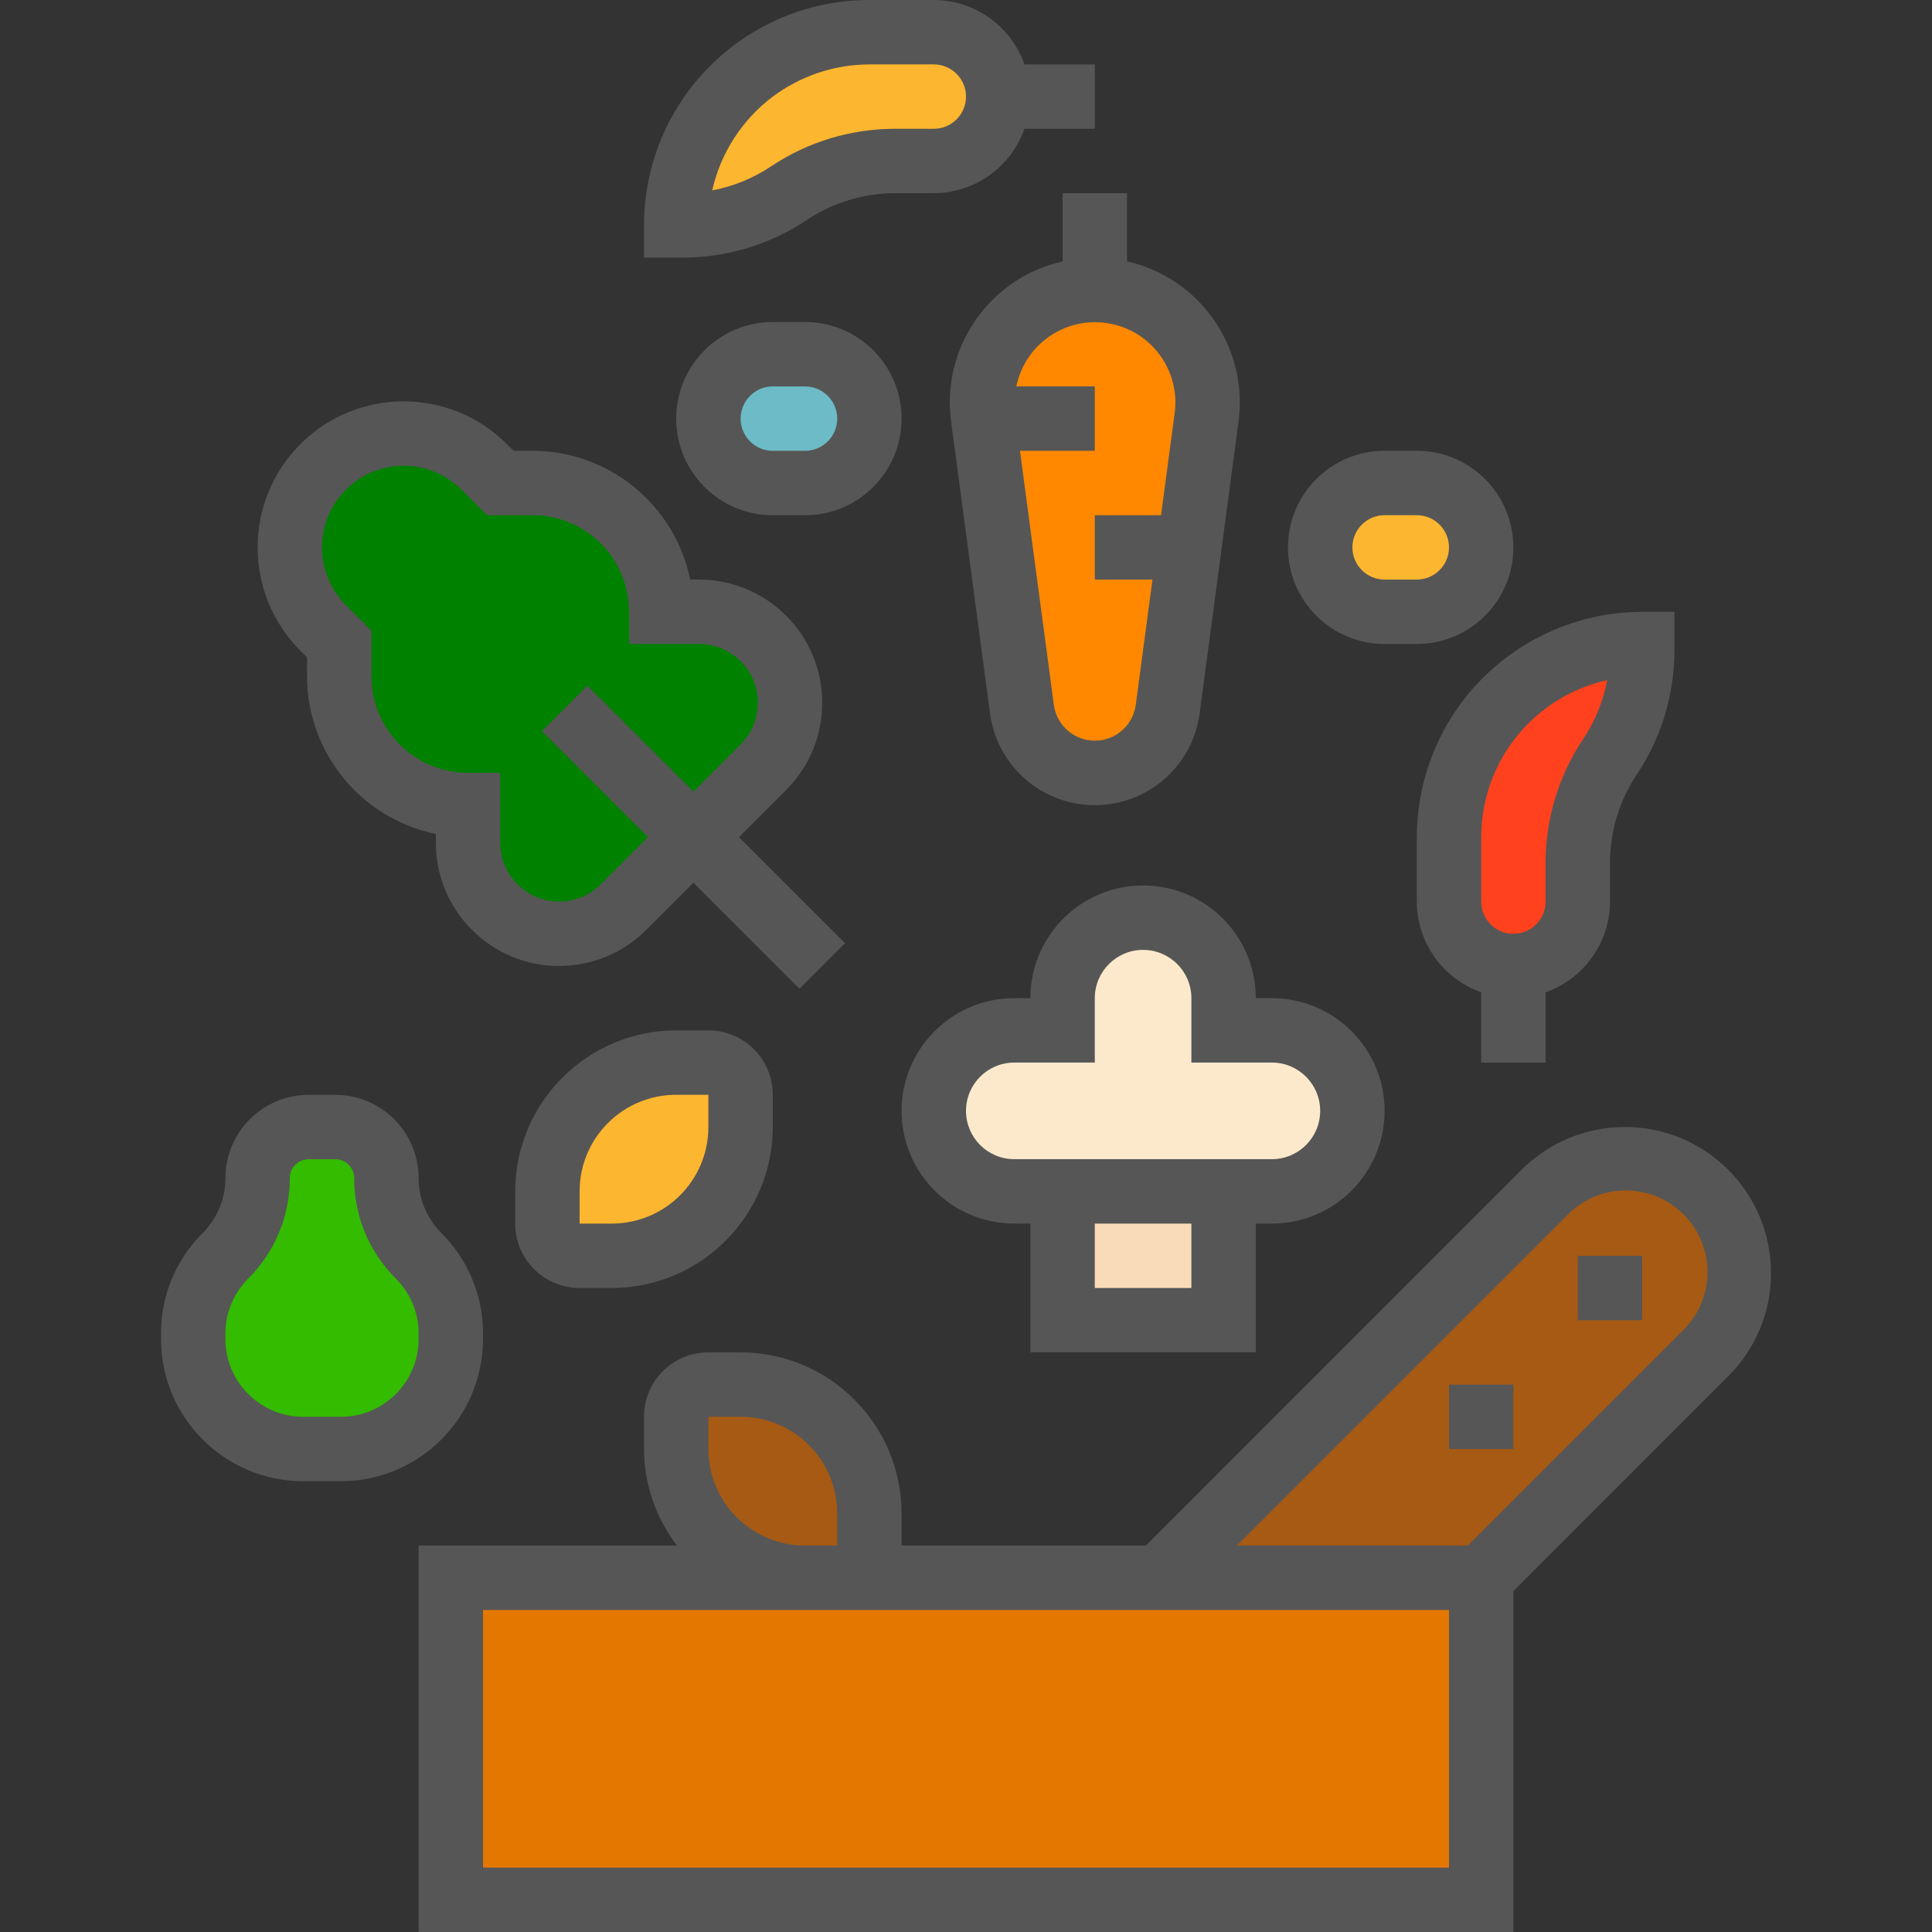
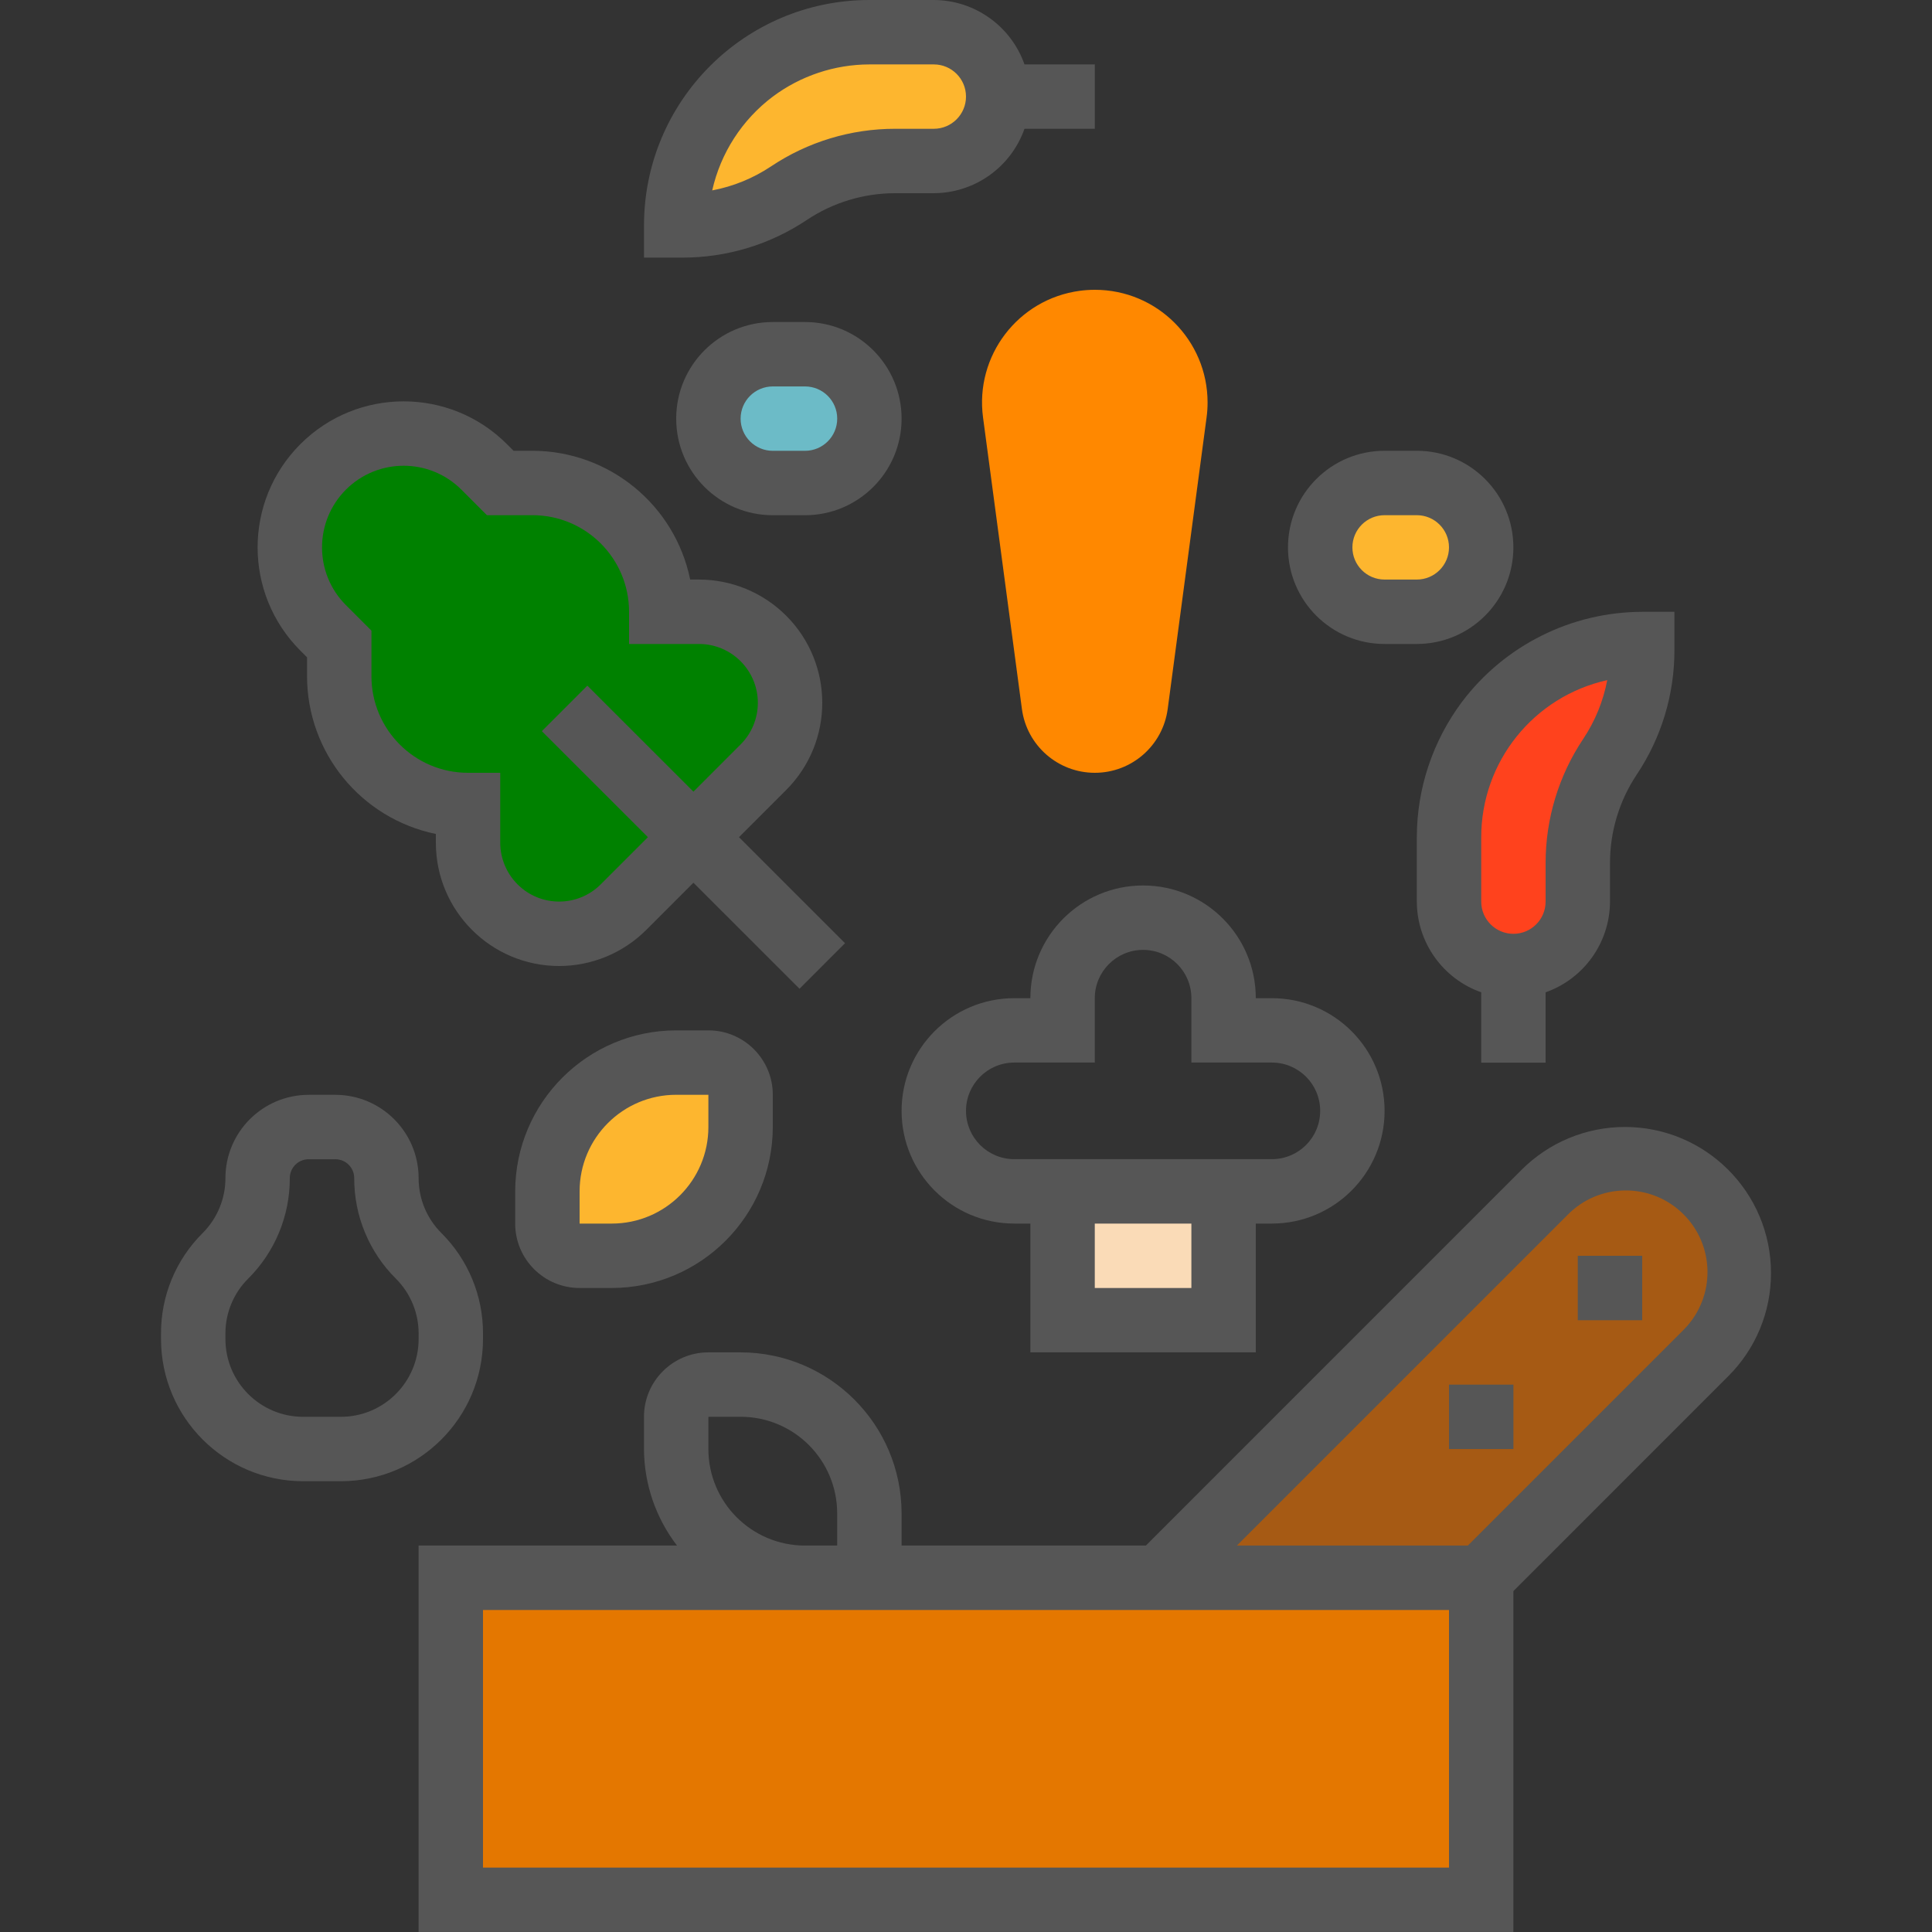
<svg xmlns="http://www.w3.org/2000/svg" width="50" height="50" viewBox="0 0 50 50" fill="none">
  <rect x="0" y="0" width="50" height="50" fill="#333333" stroke="none" />
  <path d="M31.226 10.804L30.22 18.348C30.094 19.294 29.288 20 28.334 20C27.38 20 26.573 19.294 26.447 18.348L25.441 10.804C25.227 9.208 26.348 7.74 27.945 7.526C28.073 7.509 28.204 7.5 28.334 7.5C29.945 7.499 31.251 8.804 31.252 10.415C31.252 10.545 31.244 10.675 31.226 10.804Z" fill="#FF8800" />
  <path d="M27.5 30H31.667V34.167H27.5V30Z" fill="#FADBB7" />
  <path d="M11.667 40.834H38.334V49.167H11.667V40.834Z" fill="#E47700" />
  <path d="M38.333 40.833L44.137 35.03C44.689 34.477 45 33.728 45 32.947C45 31.319 43.681 30 42.053 30C41.272 30 40.523 30.311 39.97 30.863L30 40.833H38.333Z" fill="#A65A14" />
-   <path d="M5 34.511V34.654C5 36.226 6.274 37.499 7.845 37.499H8.822C10.393 37.499 11.667 36.226 11.667 34.654V34.511C11.667 33.757 11.367 33.033 10.833 32.499C10.3 31.966 10 31.242 10 30.488C10 29.758 9.408 29.166 8.678 29.166H7.988C7.258 29.166 6.667 29.758 6.667 30.488C6.667 31.242 6.367 31.966 5.833 32.499C5.3 33.033 5 33.757 5 34.511Z" fill="#33BC00" />
-   <path d="M17.5 36.667V37.501C17.5 39.342 18.992 40.834 20.833 40.834H21.667C22.127 40.834 22.5 40.461 22.5 40.001V39.167C22.5 37.326 21.008 35.834 19.167 35.834H18.333C17.873 35.834 17.5 36.207 17.5 36.667Z" fill="#A65A14" />
  <path d="M16.137 23.477L19.756 19.858C20.198 19.416 20.446 18.816 20.446 18.191C20.447 16.89 19.392 15.834 18.09 15.834C18.09 15.834 18.09 15.834 18.09 15.834H17.114C17.114 13.993 15.621 12.5 13.78 12.5H12.947L12.53 12.084C11.38 10.933 9.515 10.933 8.364 12.084C7.213 13.234 7.213 15.1 8.364 16.25L8.78 16.667V17.5C8.78 19.341 10.273 20.834 12.114 20.834V21.81C12.114 23.112 13.169 24.167 14.47 24.167C15.096 24.167 15.695 23.919 16.137 23.477Z" fill="#008100" />
-   <path d="M27.5 26.667H26.25C25.1 26.667 24.167 27.599 24.167 28.75C24.167 29.901 25.1 30.833 26.25 30.833H32.917C34.068 30.833 35 29.901 35 28.75C35 27.599 34.068 26.667 32.917 26.667H31.667V25.833C31.667 24.683 30.734 23.75 29.584 23.75C28.433 23.75 27.5 24.683 27.5 25.833V26.667Z" fill="#FCE9CC" />
-   <path d="M14.167 31.667V30.833C14.167 28.992 15.659 27.5 17.5 27.5H18.334C18.794 27.5 19.167 27.873 19.167 28.333V29.167C19.167 31.008 17.675 32.5 15.834 32.5H15C14.54 32.5 14.167 32.127 14.167 31.667Z" fill="#FDB62F" />
+   <path d="M14.167 31.667V30.833C14.167 28.992 15.659 27.5 17.5 27.5H18.334C18.794 27.5 19.167 27.873 19.167 28.333V29.167C19.167 31.008 17.675 32.5 15.834 32.5H15C14.54 32.5 14.167 32.127 14.167 31.667" fill="#FDB62F" />
  <path d="M42.5 16.833V16.666C40.926 16.666 39.444 17.407 38.5 18.666C37.851 19.532 37.5 20.584 37.5 21.666V23.333C37.5 24.253 38.246 24.999 39.167 24.999C40.087 24.999 40.833 24.253 40.833 23.333V22.333C40.834 21.354 41.124 20.397 41.667 19.583C42.21 18.768 42.5 17.811 42.5 16.833Z" fill="#FF421D" />
  <path d="M35.834 12.5H36.667C37.587 12.5 38.334 13.246 38.334 14.167C38.334 15.087 37.587 15.833 36.667 15.833H35.834C34.913 15.833 34.167 15.087 34.167 14.167C34.167 13.246 34.913 12.5 35.834 12.5Z" fill="#FDB62F" />
  <path d="M20 9.166H20.833C21.753 9.166 22.5 9.912 22.5 10.833C22.5 11.753 21.753 12.499 20.833 12.499H20C19.079 12.499 18.333 11.753 18.333 10.833C18.333 9.912 19.079 9.166 20 9.166Z" fill="#6CBBC7" />
  <path d="M17.667 5.834H17.5C17.5 4.26 18.241 2.778 19.5 1.834C20.366 1.185 21.418 0.834 22.5 0.834H24.167C25.087 0.834 25.833 1.58 25.833 2.501C25.833 3.421 25.087 4.167 24.167 4.167H23.167C22.188 4.168 21.231 4.458 20.417 5.001C19.602 5.544 18.645 5.834 17.667 5.834Z" fill="#FDB62F" />
  <path d="M45.833 32.945C45.833 30.858 44.14 29.166 42.052 29.166C41.05 29.166 40.089 29.564 39.38 30.273L29.655 39.999H23.333V39.166C23.33 36.866 21.466 35.002 19.166 34.999H18.333C17.413 34.999 16.666 35.746 16.666 36.666V37.499C16.67 38.404 16.97 39.282 17.521 39.999H10.833V49.999H39.166V41.178L44.725 35.618C45.437 34.911 45.836 33.948 45.833 32.945ZM18.333 37.499V36.666H19.166C20.547 36.666 21.666 37.785 21.666 39.166V39.999H20.833C19.452 39.999 18.333 38.88 18.333 37.499ZM37.5 48.333H12.5V41.666H37.5V48.333ZM43.547 34.44L37.988 39.999H32.011L40.559 31.451C41.371 30.613 42.709 30.592 43.547 31.404C44.385 32.216 44.407 33.554 43.594 34.392C43.579 34.408 43.563 34.424 43.547 34.44Z" fill="#565656" />
  <path d="M40.833 32.5H42.5V34.167H40.833V32.5Z" fill="#565656" />
  <path d="M37.5 35.834H39.167V37.501H37.5V35.834Z" fill="#565656" />
  <path d="M12.5 34.656V34.512C12.503 33.536 12.115 32.6 11.424 31.912C11.045 31.535 10.833 31.023 10.834 30.489C10.832 29.299 9.868 28.335 8.679 28.334H7.989C6.799 28.335 5.835 29.299 5.834 30.489C5.835 31.023 5.622 31.535 5.244 31.912C4.552 32.6 4.164 33.536 4.167 34.512V34.656C4.169 36.686 5.815 38.332 7.845 38.334H8.822C10.852 38.332 12.498 36.686 12.5 34.656ZM10.834 34.656C10.832 35.766 9.932 36.666 8.822 36.667H7.845C6.735 36.666 5.835 35.766 5.834 34.656V34.512C5.833 33.978 6.045 33.466 6.424 33.09C7.115 32.401 7.503 31.465 7.5 30.489C7.5 30.219 7.719 30.001 7.989 30.001H8.679C8.948 30.001 9.167 30.219 9.167 30.489C9.164 31.465 9.552 32.401 10.244 33.09C10.622 33.466 10.835 33.978 10.834 34.512V34.656Z" fill="#565656" />
  <path d="M7.946 17.011V17.5C7.949 19.479 9.341 21.184 11.28 21.583V21.809C11.28 23.571 12.708 25 14.47 25C15.316 25 16.127 24.664 16.726 24.065L17.946 22.845L20.691 25.589L21.869 24.41L19.125 21.666L20.346 20.445C21.591 19.2 21.592 17.18 20.346 15.934C19.747 15.335 18.935 14.999 18.089 14.999H17.862C17.464 13.061 15.758 11.669 13.779 11.666H13.291L13.119 11.494C11.643 10.018 9.25 10.018 7.774 11.494C6.298 12.97 6.298 15.363 7.774 16.839L7.946 17.011ZM8.952 12.672C9.778 11.847 11.115 11.847 11.941 12.672L12.601 13.333H13.78C15.161 13.333 16.28 14.452 16.28 15.833V16.666H18.089C18.93 16.666 19.613 17.348 19.613 18.189C19.613 18.593 19.453 18.981 19.166 19.267L17.946 20.488L15.201 17.744L14.023 18.922L16.768 21.666L15.547 22.887C14.951 23.482 13.986 23.481 13.392 22.885C13.107 22.599 12.947 22.213 12.946 21.809V20H12.113C10.732 20 9.613 18.88 9.613 17.5V16.321L8.952 15.66C8.128 14.835 8.128 13.498 8.952 12.672Z" fill="#565656" />
  <path d="M29.583 22.916C27.972 22.916 26.666 24.222 26.666 25.833H26.25C24.639 25.833 23.333 27.139 23.333 28.749C23.333 30.36 24.639 31.666 26.25 31.666H26.666V34.999H32.5V31.666H32.916C34.527 31.666 35.833 30.36 35.833 28.749C35.833 27.139 34.527 25.833 32.916 25.833H32.5C32.5 24.222 31.194 22.916 29.583 22.916ZM30.833 33.333H28.333V31.666H30.833V33.333ZM32.916 27.499C33.607 27.499 34.166 28.059 34.166 28.749C34.166 29.44 33.607 29.999 32.916 29.999H26.25C25.559 29.999 25 29.44 25 28.749C25 28.059 25.559 27.499 26.25 27.499H28.333V25.833C28.333 25.142 28.893 24.583 29.583 24.583C30.273 24.583 30.833 25.142 30.833 25.833V27.499H32.916Z" fill="#565656" />
  <path d="M17.5 26.666C15.2 26.669 13.336 28.533 13.333 30.833V31.666C13.333 32.587 14.079 33.333 15 33.333H15.833C18.133 33.33 19.997 31.466 20 29.166V28.333C20 27.412 19.253 26.666 18.333 26.666H17.5ZM18.333 29.166C18.333 30.547 17.214 31.666 15.833 31.666H15V30.833C15 29.452 16.119 28.333 17.5 28.333H18.333V29.166Z" fill="#565656" />
  <path d="M37.834 18.167C37.079 19.178 36.669 20.405 36.667 21.667V23.334C36.671 24.39 37.338 25.329 38.334 25.681V27.501H40V25.681C40.996 25.329 41.663 24.39 41.667 23.334V22.334C41.666 21.519 41.908 20.722 42.36 20.044C42.995 19.094 43.334 17.977 43.334 16.834V15.834H42.5C40.665 15.838 38.938 16.702 37.834 18.167ZM38.334 21.667C38.334 19.715 39.69 18.025 41.595 17.602C41.492 18.145 41.281 18.662 40.974 19.122C40.339 20.072 40 21.19 40 22.334V23.334C40 23.794 39.627 24.167 39.167 24.167C38.707 24.167 38.334 23.794 38.334 23.334V21.667Z" fill="#565656" />
  <path d="M20.88 5.693C21.557 5.241 22.353 5 23.167 5H24.167C25.223 4.996 26.162 4.329 26.514 3.333H28.334V1.667H26.514C26.162 0.671 25.223 0.004 24.167 0H22.5C19.279 0 16.667 2.612 16.667 5.833V6.667H17.667C18.811 6.667 19.929 6.329 20.88 5.693ZM20 2.5C20.722 1.961 21.599 1.669 22.5 1.667H24.167C24.627 1.667 25 2.04 25 2.5C25 2.96 24.627 3.333 24.167 3.333H23.167C22.023 3.332 20.904 3.671 19.953 4.307C19.493 4.614 18.976 4.825 18.432 4.928C18.65 3.958 19.206 3.098 20 2.5Z" fill="#565656" />
-   <path d="M27.5 5V6.764C25.608 7.192 24.355 8.994 24.615 10.917L25.621 18.461C25.82 19.959 27.195 21.013 28.694 20.814C29.92 20.651 30.884 19.687 31.047 18.461L32.052 10.917C32.311 8.994 31.059 7.192 29.167 6.764V5H27.5ZM30.4 10.694L30.048 13.333H28.333V15H29.826L29.394 18.238C29.317 18.824 28.78 19.237 28.194 19.159C27.713 19.096 27.336 18.718 27.273 18.238L26.397 11.667H28.333V10H26.303C26.533 8.875 27.632 8.15 28.757 8.381C29.828 8.6 30.546 9.611 30.4 10.694Z" fill="#565656" />
  <path d="M35.833 16.666H36.666C38.047 16.666 39.166 15.547 39.166 14.166C39.166 12.785 38.047 11.666 36.666 11.666H35.833C34.452 11.666 33.333 12.785 33.333 14.166C33.333 15.547 34.452 16.666 35.833 16.666ZM35.833 13.333H36.666C37.127 13.333 37.5 13.706 37.5 14.166C37.5 14.626 37.127 14.999 36.666 14.999H35.833C35.373 14.999 35 14.626 35 14.166C35 13.706 35.373 13.333 35.833 13.333Z" fill="#565656" />
  <path d="M20.833 8.334H20C18.619 8.334 17.5 9.453 17.5 10.834C17.5 12.215 18.619 13.334 20 13.334H20.833C22.214 13.334 23.333 12.215 23.333 10.834C23.333 9.453 22.214 8.334 20.833 8.334ZM20.833 11.667H20C19.54 11.667 19.167 11.294 19.167 10.834C19.167 10.374 19.54 10.001 20 10.001H20.833C21.294 10.001 21.667 10.374 21.667 10.834C21.667 11.294 21.294 11.667 20.833 11.667Z" fill="#565656" />
</svg>